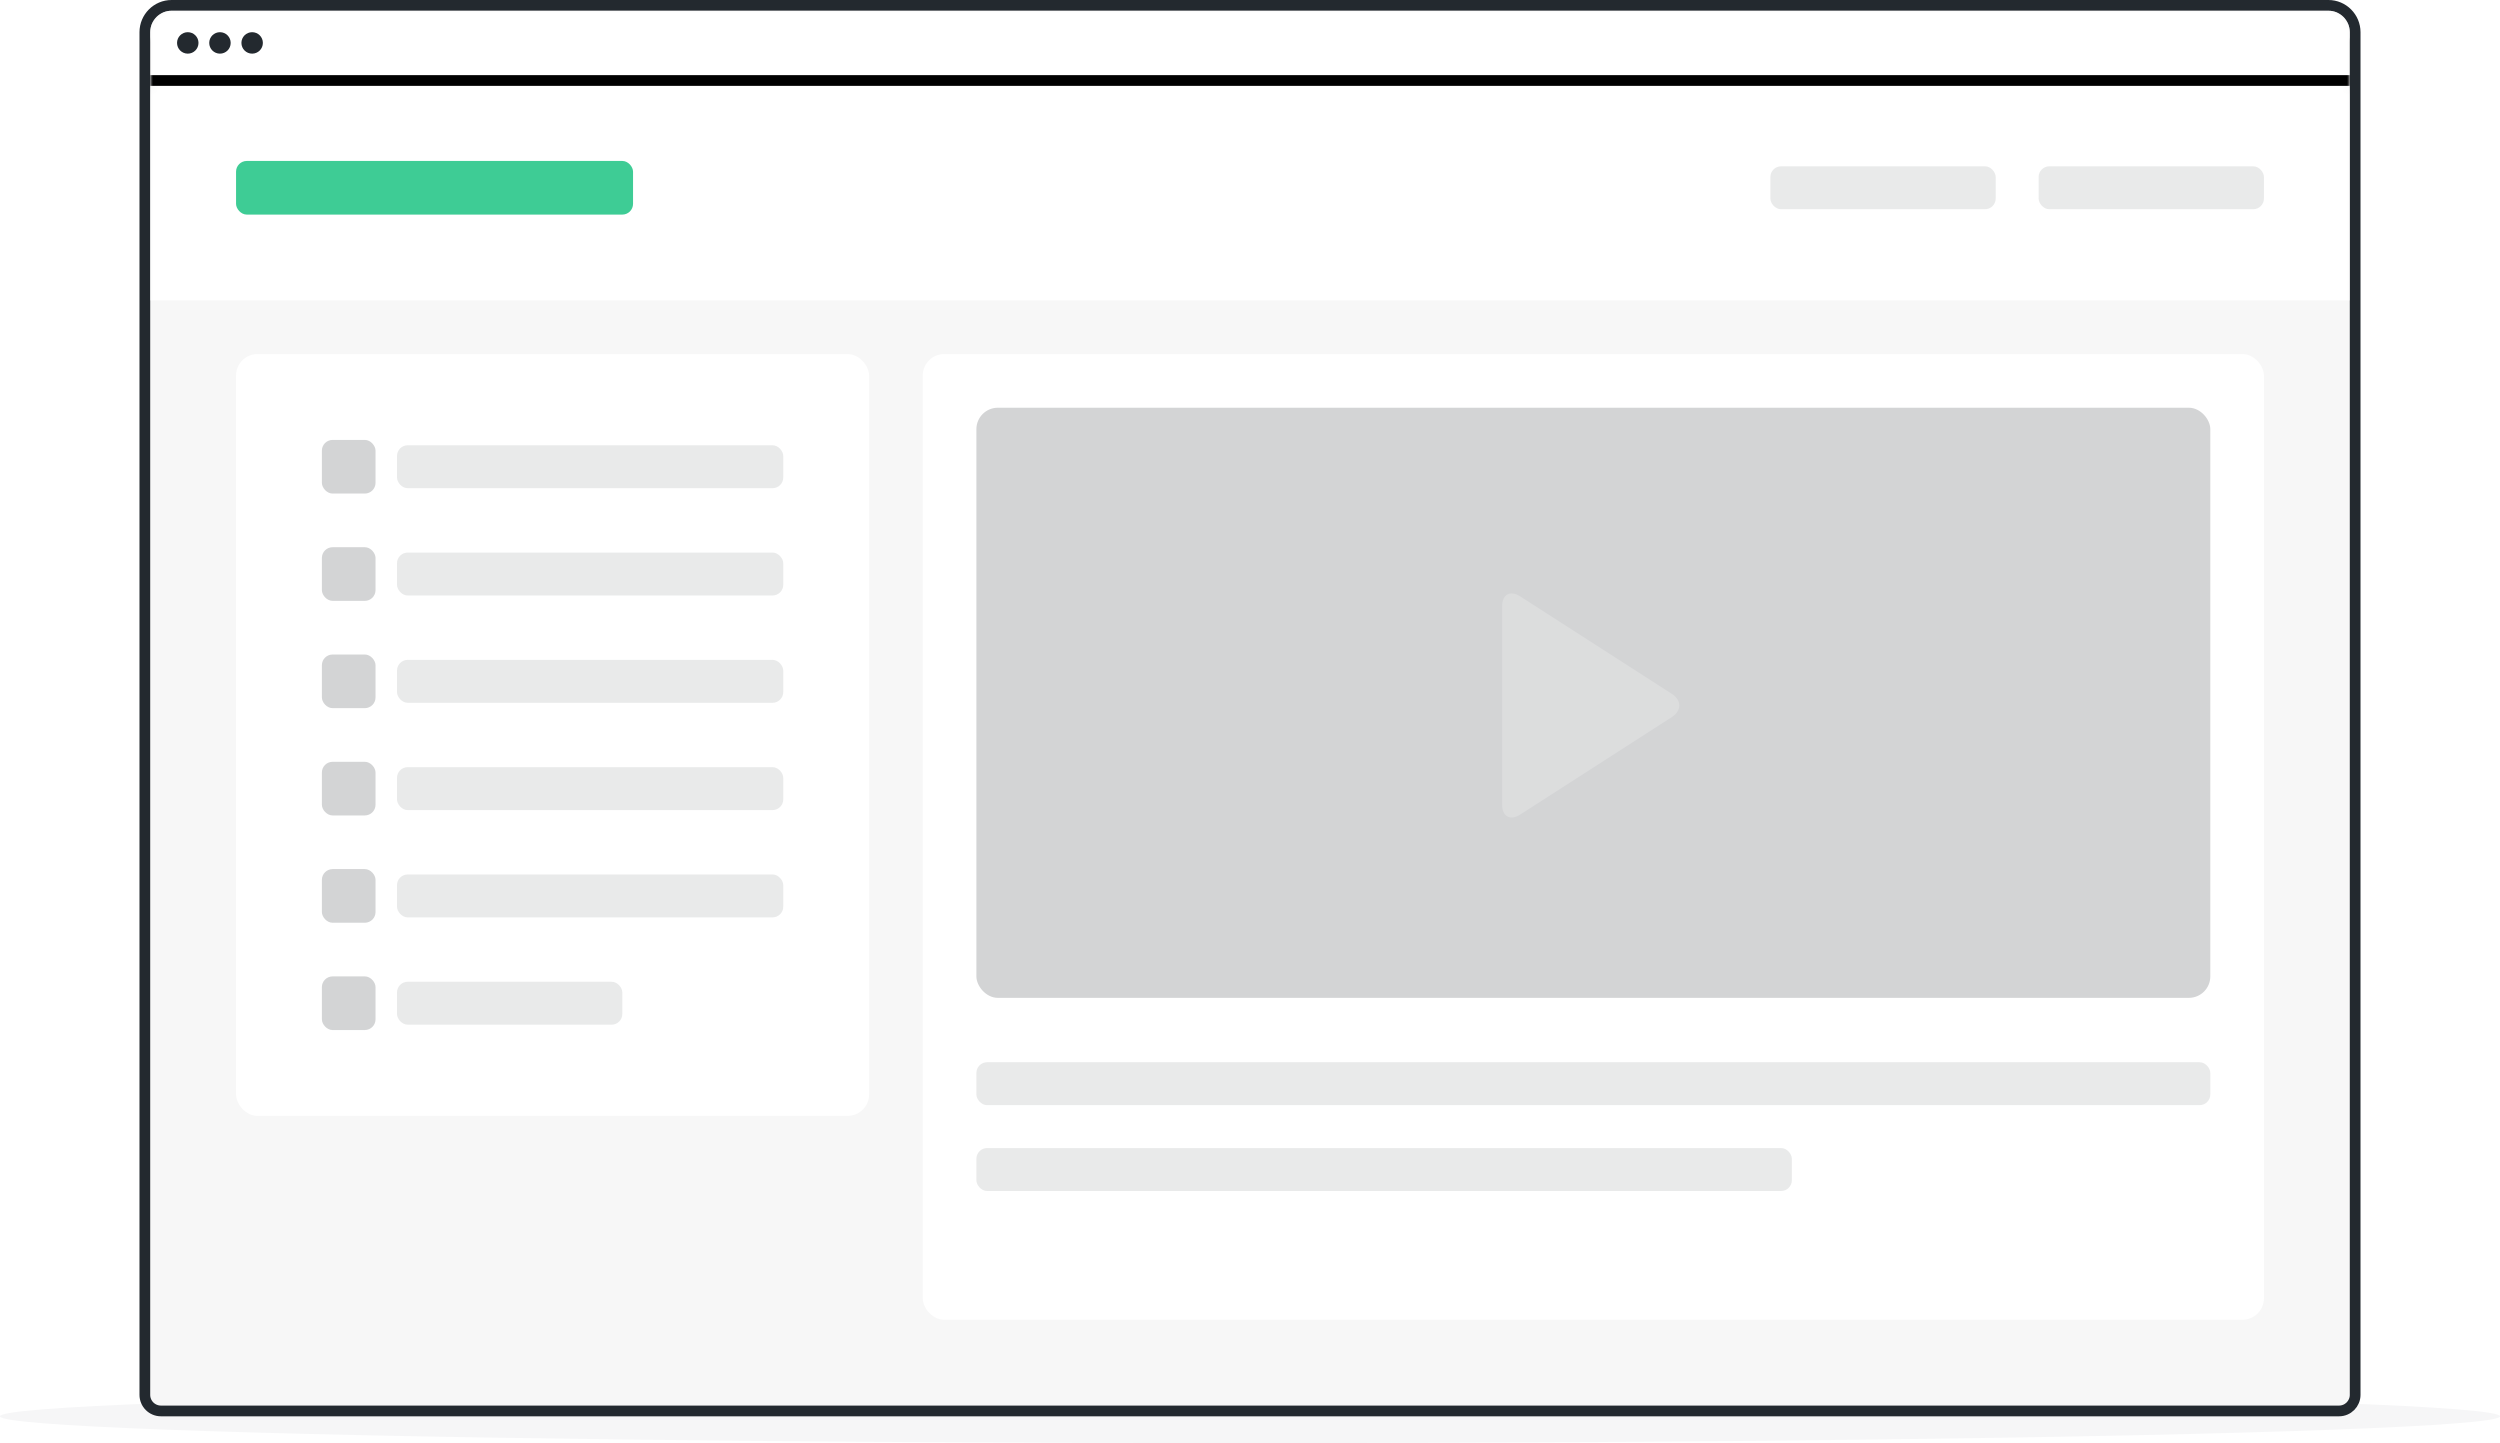
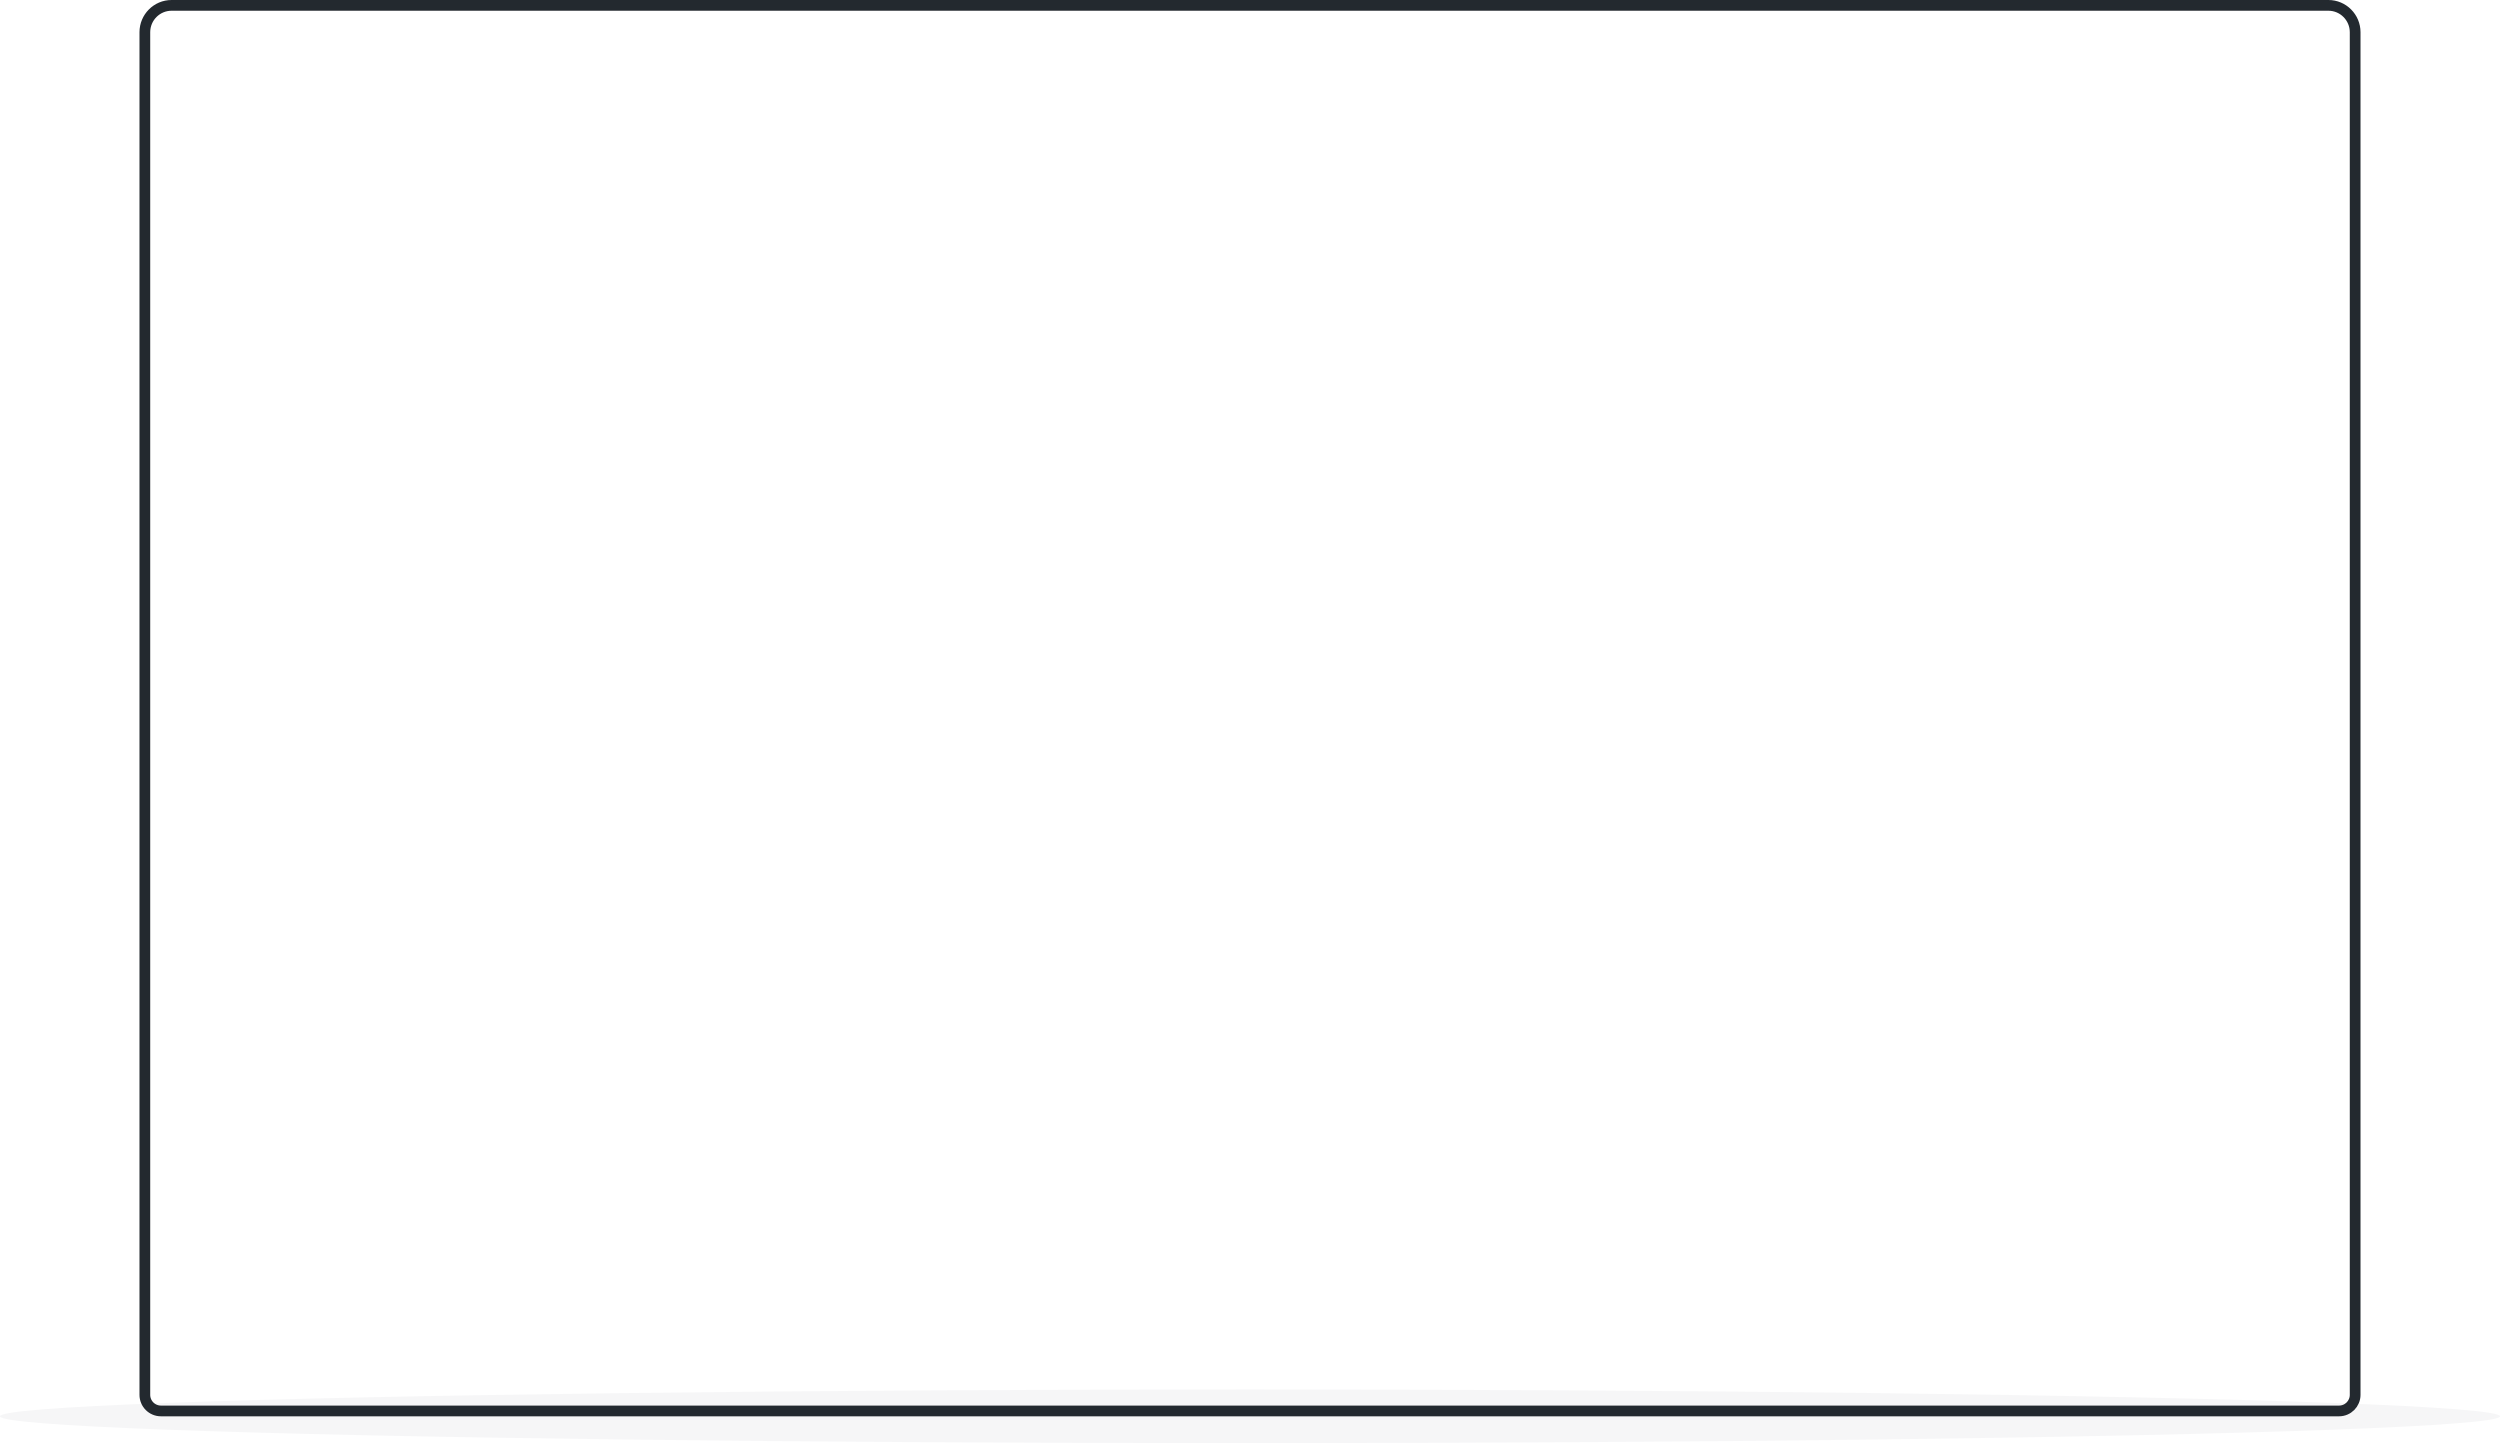
<svg xmlns="http://www.w3.org/2000/svg" xmlns:xlink="http://www.w3.org/1999/xlink" width="466px" height="269px" viewBox="0 0 466 269" version="1.1">
  <title>document</title>
  <desc>Created with Sketch.</desc>
  <defs>
-     <path d="M0,4.006 C0,1.793 1.783,0 3.992,0 L406.008,0 C408.213,0 410,1.799 410,4.006 L410,258.001 C410,259.105 409.097,260 407.999,260 L2.001,260 C0.896,260 0,259.11 0,258.001 L0,4.006 Z" id="path-1" />
    <path d="M0,3.996 C0,1.789 1.783,0 3.992,0 L406.008,0 C408.213,0 410,1.797 410,3.996 L410,12 L0,12 L0,3.996 Z" id="path-3" />
    <filter x="-0.2%" y="-8.3%" width="100.5%" height="133.3%" filterUnits="objectBoundingBox" id="filter-4">
      <feOffset dx="0" dy="2" in="SourceAlpha" result="shadowOffsetOuter1" />
      <feColorMatrix values="0 0 0 0 0.137   0 0 0 0 0.161   0 0 0 0 0.184  0 0 0 1 0" type="matrix" in="shadowOffsetOuter1" />
    </filter>
  </defs>
  <g id="pages" stroke="none" stroke-width="1" fill="none" fill-rule="evenodd">
    <g id="customers-page" transform="translate(-192, -2976)">
      <g id="📖-api-documentation" transform="translate(181, 2978)">
        <g id="document" transform="translate(11, 0)">
          <ellipse id="shadow" fill="#F6F6F7" cx="233" cy="262" rx="233" ry="5" />
          <g id="window" transform="translate(28, 0)">
            <g id="frame">
              <mask id="mask-2" fill="white">
                <use xlink:href="#path-1" />
              </mask>
              <g id="bg">
                <use fill="#F7F7F7" fill-rule="evenodd" xlink:href="#path-1" />
                <path stroke="#23292F" stroke-width="2" d="M-1,4.006 L-1,258.001 C-1,259.661 0.343,261 2.001,261 L407.999,261 C409.651,261 411,259.656 411,258.001 L411,4.006 C411,1.246 408.764,-1 406.008,-1 L3.992,-1 C1.231,-1 -1,1.241 -1,4.006 Z" />
              </g>
              <g id="card" mask="url(#mask-2)">
                <g transform="translate(16, 64)">
                  <rect id="bg" fill="#FFFFFF" x="0" y="0" width="118" height="142" rx="4" />
                  <rect id="Rectangle" fill="#23292F" opacity="0.2" x="16" y="16" width="10" height="10" rx="2" />
                  <rect id="bg" fill="#23292F" opacity="0.1" x="30" y="17" width="72" height="8" rx="2" />
-                   <rect id="bg" fill="#23292F" opacity="0.2" x="16" y="36" width="10" height="10" rx="2" />
                  <rect id="bg" fill="#23292F" opacity="0.1" x="30" y="37" width="72" height="8" rx="2" />
                  <rect id="bg" fill="#23292F" opacity="0.2" x="16" y="56" width="10" height="10" rx="2" />
                  <rect id="bg" fill="#23292F" opacity="0.1" x="30" y="57" width="72" height="8" rx="2" />
-                   <rect id="bg" fill="#23292F" opacity="0.2" x="16" y="76" width="10" height="10" rx="2" />
                  <rect id="bg" fill="#23292F" opacity="0.1" x="30" y="77" width="72" height="8" rx="2" />
                  <rect id="bg" fill="#23292F" opacity="0.2" x="16" y="96" width="10" height="10" rx="2" />
                  <rect id="bg" fill="#23292F" opacity="0.1" x="30" y="97" width="72" height="8" rx="2" />
                  <rect id="bg" fill="#23292F" opacity="0.2" x="16" y="116" width="10" height="10" rx="2" />
                  <rect id="bg" fill="#23292F" opacity="0.1" x="30" y="117" width="42" height="8" rx="2" />
                </g>
              </g>
              <g id="card" mask="url(#mask-2)">
                <g transform="translate(144, 64)">
-                   <rect id="bg" fill="#FFFFFF" x="0" y="0" width="250" height="180" rx="4" />
                  <rect id="bg" fill="#23292F" opacity="0.1" x="10" y="148" width="152" height="8" rx="2" />
                  <rect id="bg" fill="#23292F" opacity="0.1" x="10" y="132" width="230" height="8" rx="2" />
                  <rect id="bg" fill="#D3D4D5" x="10" y="10" width="230" height="110" rx="4" />
-                   <path d="M139.628,63.332 C141.49,64.53 141.496,66.467 139.628,67.668 L111.372,85.832 C109.51,87.03 108,86.208 108,84.007 L108,46.993 C108,44.788 109.504,43.967 111.372,45.168 L139.628,63.332 Z" id="play" fill-opacity="0.2" fill="#FFFFFF" />
+                   <path d="M139.628,63.332 C141.49,64.53 141.496,66.467 139.628,67.668 L111.372,85.832 C109.51,87.03 108,86.208 108,84.007 L108,46.993 C108,44.788 109.504,43.967 111.372,45.168 L139.628,63.332 " id="play" fill-opacity="0.2" fill="#FFFFFF" />
                </g>
              </g>
              <rect id="line" fill="#FFFFFF" mask="url(#mask-2)" x="0" y="12" width="410" height="42" />
              <g id="status" mask="url(#mask-2)">
                <g transform="translate(16, 28)" id="bg">
                  <rect fill="#3ECC95" x="0" y="0" width="74" height="10" rx="2" />
                  <rect fill="#23292F" opacity="0.1" x="336" y="1" width="42" height="8" rx="2" />
                  <rect fill="#23292F" opacity="0.1" x="286" y="1" width="42" height="8" rx="2" />
                </g>
              </g>
              <g id="status" mask="url(#mask-2)">
                <use fill="black" fill-opacity="1" filter="url(#filter-4)" xlink:href="#path-3" />
                <use fill="#FFFFFF" fill-rule="evenodd" xlink:href="#path-3" />
              </g>
              <circle id="control" fill="#23292F" mask="url(#mask-2)" cx="7" cy="6" r="2" />
              <circle id="control" fill="#23292F" mask="url(#mask-2)" cx="13" cy="6" r="2" />
-               <circle id="control" fill="#23292F" mask="url(#mask-2)" cx="19" cy="6" r="2" />
            </g>
          </g>
        </g>
      </g>
    </g>
  </g>
</svg>